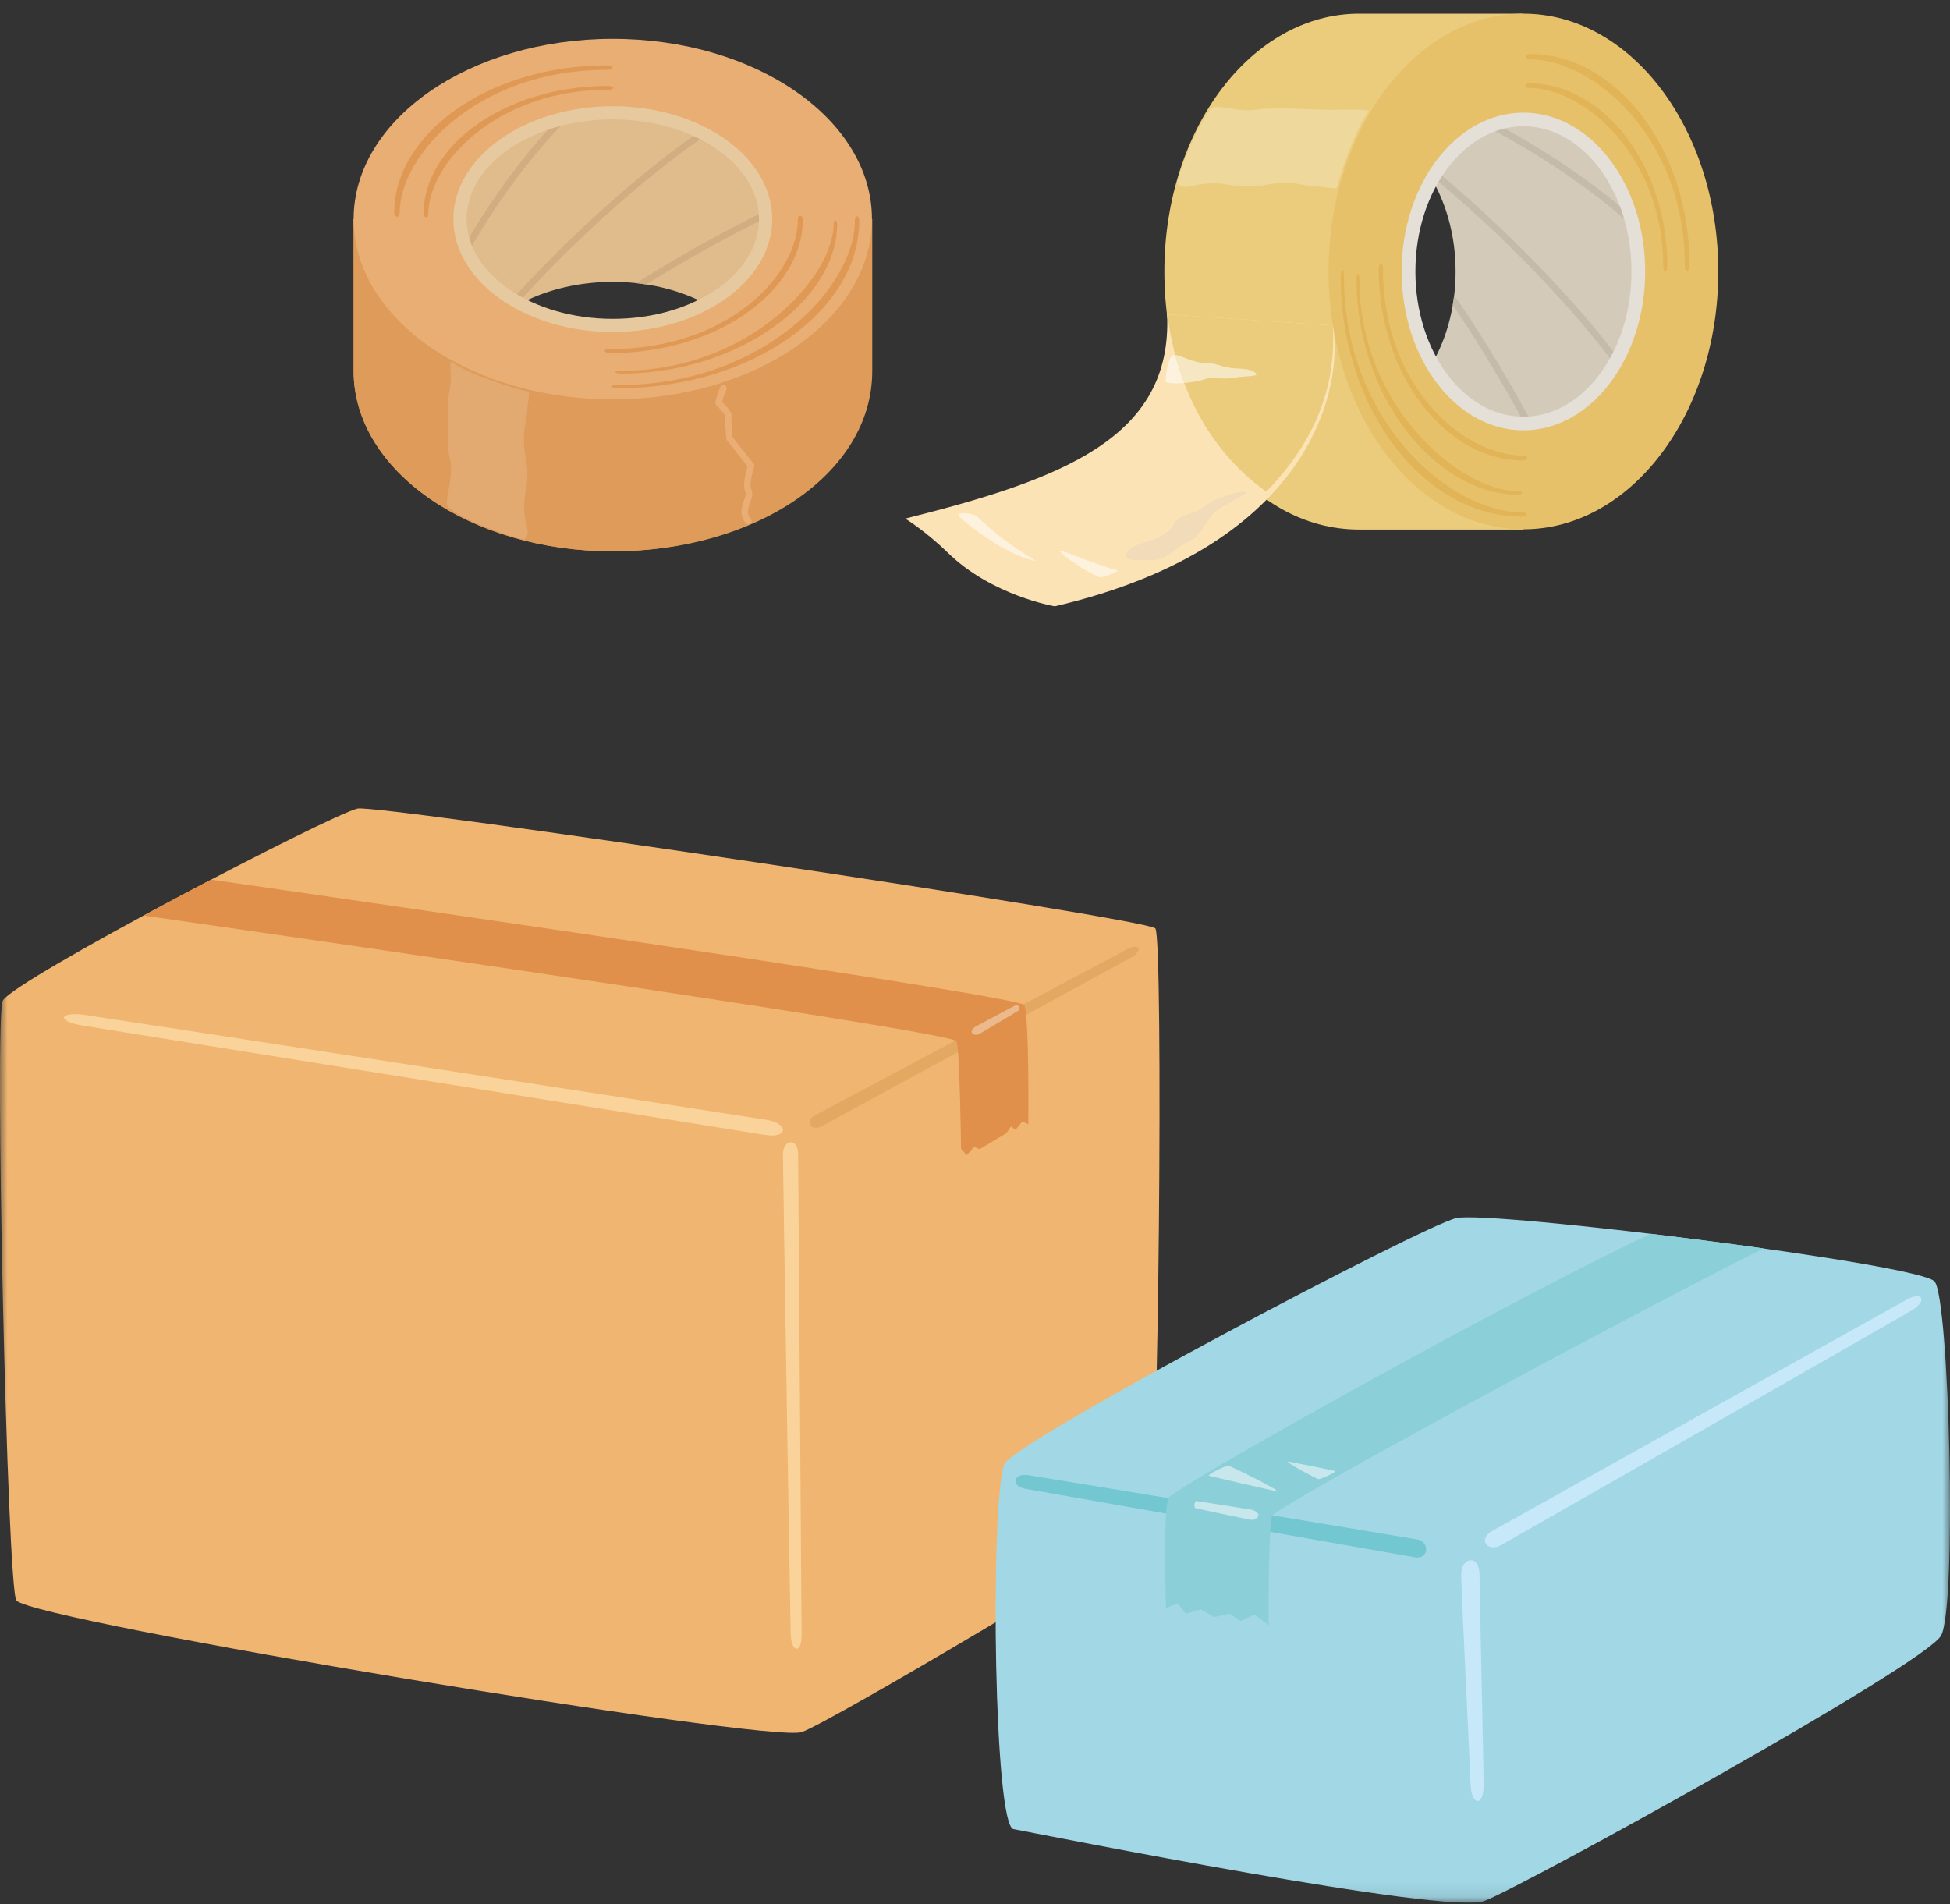
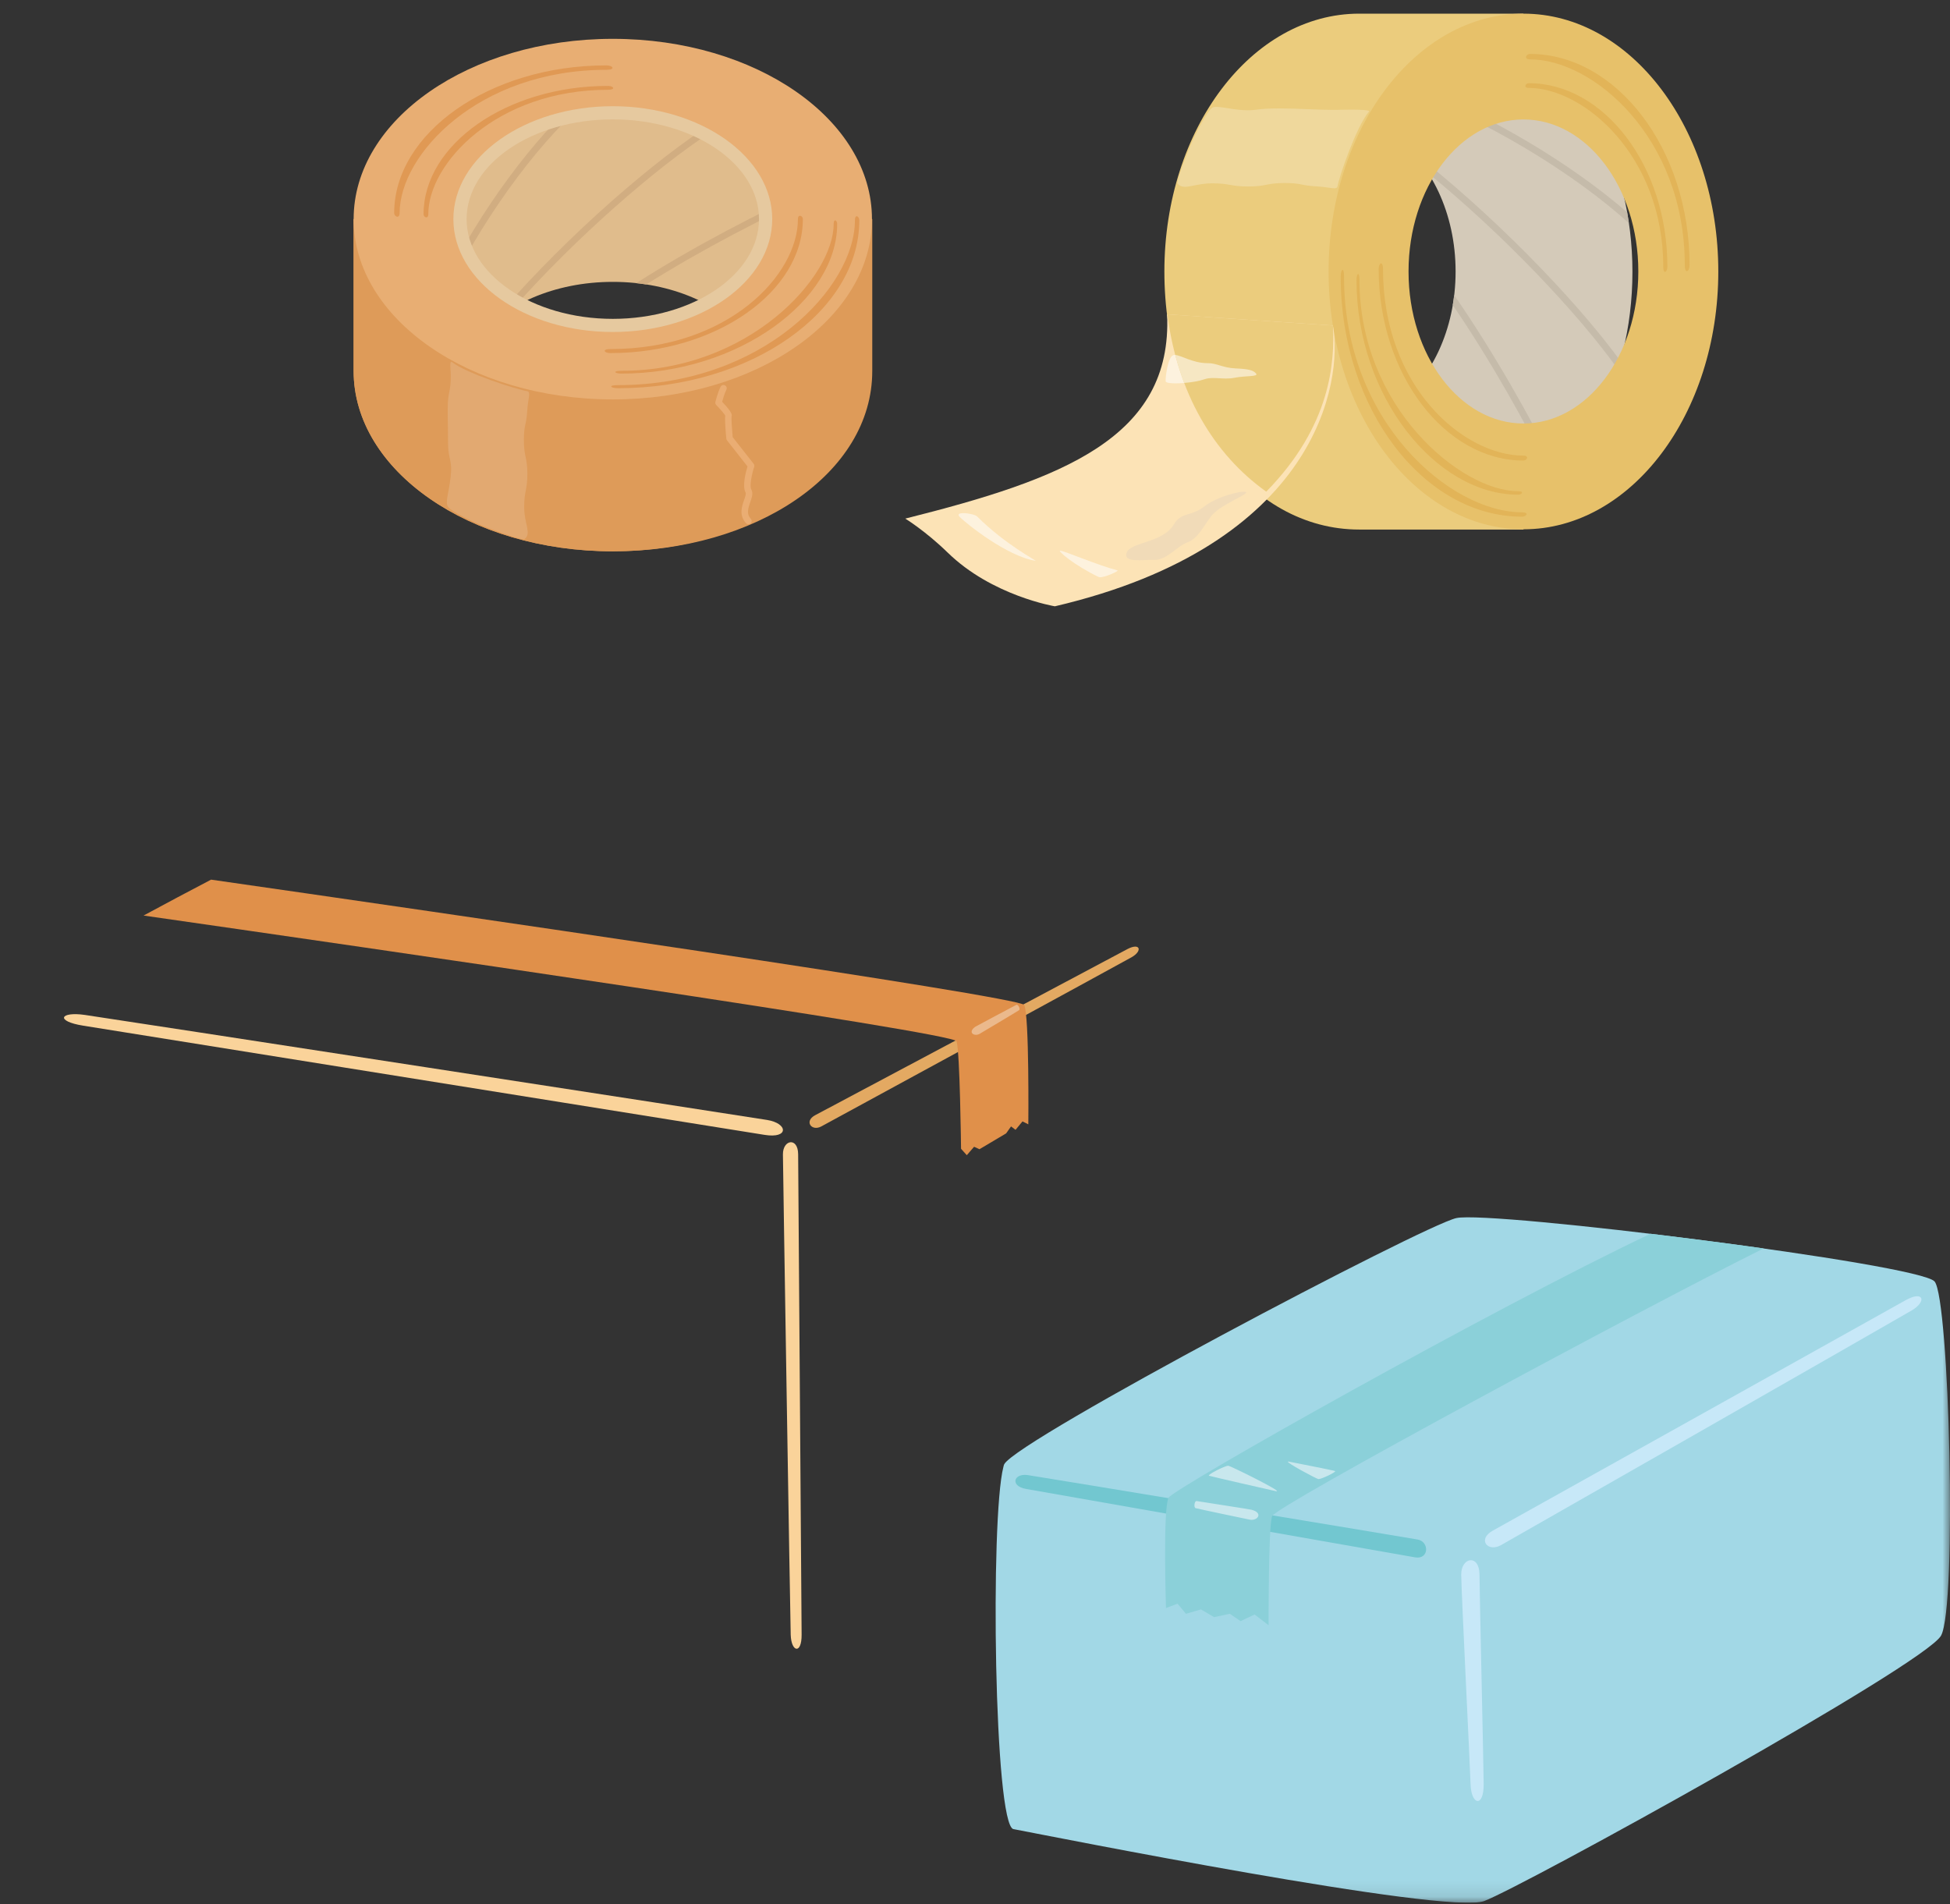
<svg xmlns="http://www.w3.org/2000/svg" width="128" height="125" viewBox="0 0 128 125" fill="none">
  <rect x="0" y="0" width="128" height="125" fill="#333333" stroke="none" />
  <g clip-path="url(#clip0_17_25301)">
    <mask id="mask0_17_25301" style="mask-type:luminance" maskUnits="userSpaceOnUse" x="0" y="0" width="128" height="125">
-       <path d="M128 0.896H0V124.896H128V0.896Z" fill="white" />
-     </mask>
+       </mask>
    <g mask="url(#mask0_17_25301)">
      <path d="M23.468 53.076C24.637 52.753 75.253 60.278 75.839 60.94C76.376 61.545 76.062 99.373 75.42 100.182C74.77 101.003 54.704 112.931 52.64 113.694C50.576 114.457 2.477 106.455 1.081 105.065C0.476 104.464 -0.386 66.546 0.188 65.677C0.964 64.301 21.623 53.506 23.468 53.076Z" fill="#F0B571" />
    </g>
    <path d="M5.466 67.326C7.323 67.621 48.566 74.232 50.186 74.493C51.806 74.754 51.727 73.732 50.346 73.513C48.968 73.288 7.207 66.854 5.568 66.62C3.932 66.385 3.609 67.03 5.466 67.326Z" fill="#FAD39A" />
    <path d="M52.619 107.296C52.607 105.988 52.398 76.909 52.391 75.767C52.384 74.625 51.385 74.8 51.392 75.774C51.397 76.747 51.868 106.156 51.903 107.31C51.94 108.459 52.631 108.605 52.619 107.296Z" fill="#FAD39A" />
    <path d="M73.993 62.304C73.143 62.757 54.251 72.81 53.507 73.203C52.766 73.6 53.272 74.278 53.904 73.943C54.539 73.607 73.545 63.249 74.284 62.831C75.018 62.41 74.842 61.853 73.993 62.304Z" fill="#E3A962" />
    <path d="M9.422 60.098C10.881 59.307 12.39 58.507 13.856 57.74C28.144 59.793 66.954 65.416 67.231 65.968C67.57 66.646 67.5 73.802 67.5 73.802L67.117 73.61L66.661 74.162L66.366 73.938L66.043 74.396L64.295 75.434L63.94 75.274L63.461 75.827L63.084 75.406C63.084 75.406 63.012 69.053 62.791 68.35C62.61 67.776 23.671 62.14 9.419 60.096" fill="#E0904A" />
    <mask id="mask1_17_25301" style="mask-type:luminance" maskUnits="userSpaceOnUse" x="0" y="0" width="128" height="125">
      <path d="M128 0.896H0V124.896H128V0.896Z" fill="white" />
    </mask>
    <g mask="url(#mask1_17_25301)">
      <path d="M64.058 67.927C63.784 67.927 63.61 67.67 64.044 67.381C64.135 67.321 66.608 66.019 66.715 65.959C66.724 65.954 66.733 65.952 66.742 65.952C66.849 65.952 66.984 66.243 66.9 66.304C66.812 66.371 64.381 67.816 64.302 67.862C64.221 67.908 64.135 67.927 64.058 67.927Z" fill="#EBB98C" />
      <path d="M66.526 120.063C68.86 120.507 94.933 125.705 97.418 124.787C99.897 123.869 126.35 109.275 127.412 107.363C128.472 105.449 127.958 85.272 126.989 84.118C126.022 82.96 97.806 79.443 95.591 79.956C93.374 80.47 66.854 94.455 65.92 96.108C65.899 96.145 65.88 96.215 65.862 96.298C64.995 99.66 65.253 119.823 66.526 120.066" fill="#A2D8E6" />
    </g>
    <path d="M97.39 117.113C97.376 115.557 97.123 104.707 97.115 103.35C97.106 101.997 95.907 102.205 95.916 103.359C95.923 104.519 96.488 115.761 96.53 117.129C96.574 118.496 97.401 118.667 97.39 117.113Z" fill="#C7E8F8" />
    <path d="M125.088 85.346C123.905 86.007 99.026 99.9 97.989 100.471C96.957 101.045 97.652 101.912 98.526 101.424C99.409 100.931 124.453 86.631 125.478 86.023C126.503 85.417 126.266 84.687 125.088 85.346Z" fill="#C7E8F8" />
    <path d="M67.349 97.734C68.409 97.919 91.958 102.06 92.883 102.224C93.811 102.386 93.839 101.19 93.048 101.054C92.263 100.913 68.399 96.961 67.463 96.825C66.526 96.691 66.291 97.549 67.349 97.734Z" fill="#72C7D0" />
    <path d="M108.338 80.985C110.802 81.279 113.361 81.609 115.768 81.947C107.757 85.935 83.706 98.871 83.499 99.525C83.252 100.302 83.273 106.681 83.273 106.681L82.355 105.978L81.43 106.411L80.729 105.93L79.692 106.149L78.832 105.641L77.849 105.93L77.296 105.266L76.536 105.553C76.536 105.553 76.327 99.065 76.703 98.314C77.003 97.713 97.985 85.896 108.338 80.985Z" fill="#8BD0D9" />
    <path d="M82.163 99.764C82.128 99.764 82.091 99.761 82.053 99.754C81.944 99.734 78.604 99.035 78.477 98.994C78.351 98.954 78.4 98.529 78.537 98.529C78.542 98.529 78.544 98.529 78.549 98.529C78.7 98.554 82.03 99.068 82.156 99.102C82.878 99.292 82.609 99.761 82.163 99.761" fill="#C8E7ED" />
    <path d="M83.803 97.886C83.792 97.886 83.775 97.886 83.754 97.882C83.62 97.854 79.522 96.922 79.362 96.869C79.211 96.82 80.394 96.212 80.619 96.212C80.626 96.212 80.631 96.212 80.636 96.212C80.812 96.247 84.147 97.886 83.801 97.886" fill="#C8E7ED" />
    <path d="M86.55 97.086C86.55 97.086 86.539 97.086 86.534 97.086C86.385 97.056 84.291 95.937 84.561 95.937C84.575 95.937 84.591 95.939 84.614 95.944C84.731 95.967 87.496 96.506 87.633 96.559C87.761 96.605 86.753 97.089 86.55 97.089" fill="#C8E7ED" />
    <path d="M40.243 7.762C32.962 7.762 26.499 11.009 24.159 15.716C24.589 18.241 28.635 22.236 28.635 22.236H31.352C33.032 20.016 36.374 18.502 40.227 18.502C44.081 18.502 47.413 20.009 49.096 22.222H51.84C51.84 22.222 55.873 18.227 56.298 15.707C53.983 11.085 47.681 7.762 40.246 7.762H40.243Z" fill="#E0BC8C" />
    <path d="M41.763 18.587C41.984 18.611 42.203 18.638 42.419 18.673C46.061 16.382 50.283 14.195 53.902 12.562C53.79 12.458 53.672 12.359 53.556 12.257C49.819 13.954 45.463 16.222 41.761 18.587H41.763Z" fill="#D1AD81" />
    <path d="M46.13 8.502C42.012 11.265 36.295 16.398 32.221 21.267C32.272 21.226 32.33 21.184 32.381 21.142C32.795 20.782 33.257 20.449 33.764 20.153C37.798 15.612 42.974 11.076 46.686 8.65C46.504 8.597 46.316 8.553 46.13 8.505V8.502Z" fill="#D1AD81" />
    <path d="M27.875 21.443C28 21.579 28.114 21.7 28.214 21.806C30.187 16.692 33.815 11.286 37.076 7.982C36.839 8.014 36.602 8.042 36.369 8.081C33.22 11.404 29.813 16.546 27.877 21.445L27.875 21.443Z" fill="#D1AD81" />
    <path d="M57.256 14.382H56.405C56.405 16.16 53.425 25.165 40.225 25.165C27.024 25.165 24.045 16.16 24.045 14.382H23.213V24.356C23.213 30.892 30.829 36.189 40.225 36.189C49.621 36.189 57.256 31.075 57.256 24.356V14.382Z" fill="#DE9B59" />
    <path d="M48.787 32.208C48.856 31.771 49.063 31.019 48.993 30.582C48.924 29.833 48.094 29.521 47.887 28.77C47.68 28.333 48.027 27.769 47.818 27.269C47.264 26.27 46.848 26.957 47.471 25.706C47.778 25.101 47.745 24.541 47.502 24.037C45.517 24.731 43.116 25.163 40.225 25.163C27.026 25.163 24.045 16.157 24.045 14.38H23.213V24.354C23.213 30.89 30.829 36.187 40.225 36.187C43.451 36.187 46.507 35.539 49.128 34.425C48.482 33.718 48.608 33.292 48.787 32.205" fill="#DE9B59" />
    <path d="M49.128 34.411C49.07 34.411 49.012 34.388 48.97 34.342C48.494 33.822 48.696 33.239 48.845 32.813C48.912 32.624 48.987 32.409 48.942 32.328C48.708 31.912 48.956 30.978 49.068 30.617L47.72 28.904C47.694 28.871 47.681 28.834 47.676 28.793C47.632 28.33 47.569 27.554 47.604 27.276C47.541 27.158 47.258 26.834 47.014 26.582C46.962 26.532 46.941 26.455 46.958 26.386C46.965 26.361 47.109 25.773 47.299 25.39C47.35 25.285 47.478 25.241 47.585 25.295C47.69 25.346 47.734 25.473 47.681 25.579C47.557 25.826 47.45 26.192 47.402 26.374C48.096 27.098 48.052 27.241 48.022 27.336C47.999 27.447 48.041 28.113 48.094 28.693L49.472 30.446C49.517 30.501 49.528 30.575 49.507 30.642C49.354 31.107 49.187 31.898 49.314 32.122C49.454 32.367 49.354 32.652 49.249 32.955C49.087 33.419 49.001 33.748 49.286 34.057C49.365 34.143 49.358 34.277 49.272 34.356C49.231 34.393 49.179 34.411 49.128 34.411Z" fill="#EAAD73" />
    <path d="M34.373 35.396C34.078 35.396 32.702 34.91 31.942 34.615C31.087 34.284 29.627 33.583 29.416 33.276C29.204 32.968 29.446 32.441 29.581 31.304C29.713 30.189 29.409 30.175 29.409 29.054C29.409 27.933 29.388 27.935 29.388 26.818C29.388 25.702 29.611 25.699 29.59 24.583C29.583 24.273 29.506 23.748 29.625 23.748C29.639 23.748 29.655 23.755 29.674 23.771C30.643 24.527 33.903 25.563 34.615 25.681C34.863 25.722 34.652 26.22 34.615 26.888C34.552 27.986 34.389 27.799 34.389 28.899C34.389 30 34.617 29.997 34.617 31.096C34.617 32.194 34.408 32.191 34.408 33.292C34.408 34.393 34.919 35.038 34.422 35.389C34.412 35.396 34.396 35.398 34.373 35.398" fill="#E2A971" />
    <path d="M40.225 21.36C34.684 21.36 30.194 18.234 30.194 14.382C30.194 10.53 34.684 7.404 40.225 7.404C45.765 7.404 50.255 10.528 50.255 14.382C50.255 18.236 45.765 21.36 40.225 21.36ZM40.225 2.549C30.829 2.549 23.213 7.848 23.213 14.382C23.213 20.916 30.829 26.217 40.225 26.217C49.621 26.217 57.237 20.918 57.237 14.382C57.237 7.846 49.621 2.549 40.225 2.549Z" fill="#E8AE73" />
    <path d="M25.874 13.984C25.874 8.743 32.126 4.292 39.804 4.292C40.253 4.292 40.418 4.583 39.804 4.583C31.398 4.583 26.232 10.139 26.232 13.982C26.232 14.375 25.874 14.229 25.874 13.982V13.984Z" fill="#E09954" />
    <path d="M27.803 14.056C27.803 9.503 33.232 5.64 39.902 5.64C40.292 5.64 40.434 5.894 39.902 5.894C32.602 5.894 28.114 10.72 28.114 14.058C28.114 14.4 27.803 14.273 27.803 14.058V14.056Z" fill="#E09954" />
    <path d="M54.952 14.71C54.952 19.697 48.471 24.523 40.792 24.523C40.343 24.523 40.176 24.34 40.792 24.34C49.196 24.34 54.722 18.157 54.722 14.708C54.722 14.315 54.955 14.46 54.955 14.708L54.952 14.71Z" fill="#E09954" />
    <path d="M56.405 14.47C56.405 20.425 49.303 25.482 40.576 25.482C40.067 25.482 39.879 25.279 40.576 25.279C50.128 25.279 56.117 18.837 56.117 14.47C56.117 14.021 56.407 14.19 56.407 14.47H56.405Z" fill="#E09954" />
    <path d="M52.7 14.382C52.7 19.138 47.027 23.177 40.057 23.177C39.651 23.177 39.5 22.913 40.057 22.913C47.85 22.913 52.377 18.019 52.377 14.382C52.377 14.024 52.7 14.158 52.7 14.382Z" fill="#E09954" />
    <path d="M40.225 7.836C34.933 7.836 30.629 10.773 30.629 14.382C30.629 17.991 34.933 20.93 40.225 20.93C45.517 20.93 49.821 17.993 49.821 14.382C49.821 10.77 45.517 7.836 40.225 7.836ZM40.225 21.792C34.454 21.792 29.76 18.467 29.76 14.382C29.76 10.296 34.454 6.972 40.225 6.972C45.995 6.972 50.69 10.296 50.69 14.382C50.69 18.467 45.995 21.792 40.225 21.792Z" fill="#E6C99F" />
    <path d="M107.155 17.838C107.155 10.595 103.648 4.167 98.559 1.837C95.83 2.264 91.512 6.29 91.512 6.29V8.992C93.908 10.664 95.547 13.989 95.547 17.822C95.547 21.655 93.918 24.971 91.526 26.645V29.373C91.526 29.373 95.844 33.387 98.568 33.808C103.565 31.505 107.155 25.235 107.155 17.838Z" fill="#D4CAB9" />
    <path d="M95.451 19.369C95.426 19.589 95.396 19.806 95.359 20.021C97.831 23.642 100.19 27.833 101.957 31.433C102.07 31.322 102.177 31.204 102.287 31.091C100.453 27.373 98.003 23.05 95.451 19.369Z" fill="#C5BBAA" />
    <path d="M92.537 9.827C92.6 9.894 92.658 9.97 92.719 10.04C93.095 10.44 93.441 10.886 93.753 11.371C98.661 15.388 103.567 20.537 106.2 24.238C106.256 24.055 106.305 23.868 106.356 23.683C103.356 19.575 97.801 13.882 92.535 9.825L92.537 9.827Z" fill="#C5BBAA" />
    <path d="M106.807 13.936C103.214 10.81 97.683 7.436 92.4 5.506C92.254 5.628 92.121 5.744 92.007 5.843C97.522 7.811 103.339 11.404 106.914 14.641C106.881 14.405 106.849 14.167 106.807 13.936Z" fill="#C5BBAA" />
    <path d="M100 34.76V33.916C98.078 33.916 88.344 30.95 88.344 17.82C88.344 4.69 98.078 1.723 100 1.723V0.896H89.221C82.158 0.896 76.431 8.472 76.431 17.82C76.431 27.168 81.96 34.76 89.223 34.76H100.002" fill="#EBCC7D" />
    <path d="M87.568 12.357C87.338 12.357 86.95 12.262 86.488 12.239C85.3 12.176 85.502 12.014 84.312 12.014C83.122 12.014 83.127 12.241 81.939 12.241C80.752 12.241 80.752 12.033 79.564 12.033C78.767 12.033 78.188 12.262 77.782 12.262C77.584 12.262 77.424 12.206 77.301 12.047C77.205 11.924 77.789 10.396 78.133 9.58C78.49 8.729 79.248 7.277 79.581 7.066C79.639 7.029 79.727 7.016 79.841 7.016C80.062 7.016 80.373 7.071 80.733 7.127C81.094 7.182 81.502 7.238 81.914 7.238C82.095 7.238 82.279 7.226 82.455 7.201C82.871 7.138 83.401 7.117 83.968 7.117C84.575 7.117 85.226 7.14 85.835 7.166C86.444 7.189 87.01 7.214 87.448 7.214C87.51 7.214 87.571 7.214 87.629 7.214C87.789 7.212 88.249 7.198 88.712 7.198C89.328 7.198 89.948 7.221 89.858 7.328C89.042 8.294 87.919 11.536 87.794 12.243C87.778 12.331 87.698 12.361 87.571 12.361" fill="#EFD89C" />
    <path d="M92.458 17.82C92.458 12.308 95.835 7.841 100 7.841C104.164 7.841 107.541 12.308 107.541 17.82C107.541 23.332 104.164 27.799 100 27.799C95.835 27.799 92.458 23.332 92.458 17.82ZM112.791 17.82C112.791 8.472 107.065 0.896 100 0.896C92.935 0.896 87.21 8.472 87.21 17.82C87.21 27.168 92.935 34.744 100 34.744C107.065 34.744 112.791 27.168 112.791 17.82Z" fill="#E7C16A" />
    <path d="M100.43 3.541C106.093 3.541 110.904 9.76 110.904 17.399C110.904 17.845 110.59 18.012 110.59 17.399C110.59 9.039 104.583 3.897 100.432 3.897C100.007 3.897 100.165 3.541 100.432 3.541H100.43Z" fill="#E2B458" />
    <path d="M100.355 5.462C105.275 5.462 109.449 10.863 109.449 17.498C109.449 17.887 109.177 18.03 109.177 17.498C109.177 10.236 103.96 5.772 100.355 5.772C99.983 5.772 100.123 5.462 100.355 5.462Z" fill="#E2B458" />
    <path d="M99.646 32.471C94.257 32.471 89.042 26.021 89.042 18.382C89.042 17.936 89.237 17.771 89.237 18.382C89.237 26.744 95.916 32.242 99.646 32.242C100.072 32.242 99.911 32.471 99.646 32.471Z" fill="#E2B458" />
    <path d="M99.907 33.916C93.469 33.916 88.005 26.848 88.005 18.167C88.005 17.658 88.224 17.471 88.224 18.167C88.224 27.669 95.187 33.627 99.907 33.627C100.39 33.627 100.209 33.916 99.907 33.916Z" fill="#E2B458" />
    <path d="M100.002 30.231C94.861 30.231 90.497 24.587 90.497 17.653C90.497 17.249 90.782 17.099 90.782 17.653C90.782 25.406 96.072 29.907 100.002 29.907C100.388 29.907 100.246 30.229 100.002 30.229V30.231Z" fill="#E2B458" />
-     <path d="M100 8.287C96.091 8.287 92.909 12.562 92.909 17.82C92.909 23.078 96.091 27.352 100 27.352C103.909 27.352 107.093 23.078 107.093 17.82C107.093 12.562 103.911 8.287 100 8.287ZM100 28.247C95.593 28.247 92.007 23.57 92.007 17.82C92.007 12.07 95.593 7.393 100 7.393C104.406 7.393 107.992 12.07 107.992 17.82C107.992 23.57 104.406 28.247 100 28.247Z" fill="#E4DFD7" />
    <path d="M62.199 36.265C60.767 34.867 59.424 34.041 59.424 34.041C69.745 31.452 76.973 28.74 76.61 20.634L87.494 21.366C88.163 25.043 86.483 35.764 69.243 39.798C69.243 39.798 65.111 39.114 62.201 36.265" fill="#FCE3B6" />
    <path d="M87.494 21.366L76.627 20.634C77.287 25.806 79.664 29.812 83.118 32.273C87.378 27.926 87.615 23.759 87.496 21.366" fill="#EBCC7D" />
    <path d="M67.979 36.811C67.979 36.811 67.979 36.811 67.977 36.811C66.108 36.529 63.365 34.323 62.989 33.921C62.824 33.745 62.984 33.683 63.233 33.683C63.556 33.683 64.03 33.789 64.139 33.9C65.969 35.734 68.062 36.811 67.979 36.811Z" fill="#FDF2DE" />
    <path d="M72.216 37.891C72.176 37.891 72.146 37.886 72.12 37.875C70.447 37.07 69.415 36.143 69.587 36.143C69.589 36.143 69.594 36.143 69.599 36.143C69.957 36.201 72.09 37.114 73.357 37.44C73.473 37.47 72.569 37.891 72.216 37.891Z" fill="#FDF2DE" />
    <path d="M77.18 25.165C76.801 25.165 76.52 25.124 76.513 25.026C76.494 24.782 76.654 23.484 76.989 23.325C77.024 23.309 77.066 23.299 77.112 23.299C77.122 23.299 77.131 23.299 77.143 23.299C77.31 23.935 77.507 24.548 77.733 25.14C77.54 25.156 77.349 25.163 77.18 25.163" fill="#FDF2DE" />
    <path d="M77.731 25.14C77.507 24.55 77.31 23.935 77.14 23.299C77.335 23.311 77.617 23.441 77.963 23.568C78.33 23.702 78.769 23.838 79.26 23.838C79.269 23.838 79.278 23.838 79.288 23.838C79.292 23.838 79.299 23.838 79.304 23.838C79.876 23.838 80.252 24.143 81.105 24.183C81.967 24.22 82.269 24.303 82.451 24.52C82.632 24.738 81.754 24.654 81.026 24.798C80.843 24.835 80.659 24.846 80.48 24.846C80.334 24.846 80.192 24.839 80.05 24.83C79.91 24.823 79.773 24.814 79.639 24.814C79.427 24.814 79.223 24.832 79.034 24.902C78.728 25.013 78.214 25.098 77.728 25.137" fill="#F6E7C3" />
    <path d="M79.058 33.239C79.904 32.559 81.744 32.134 81.798 32.316C81.851 32.499 80.066 33.146 79.501 33.886C78.937 34.626 78.649 35.338 77.93 35.609C77.187 35.889 76.596 36.802 75.683 36.756C75.07 36.723 73.696 36.982 73.954 36.275C74.214 35.569 76.357 35.632 77.052 34.425C77.533 33.59 78.212 33.916 79.058 33.237V33.239Z" fill="#F1DBB8" />
  </g>
  <defs>
    <clipPath id="clip0_17_25301">
      <rect width="128" height="124" fill="white" transform="translate(0 0.896)" />
    </clipPath>
  </defs>
</svg>